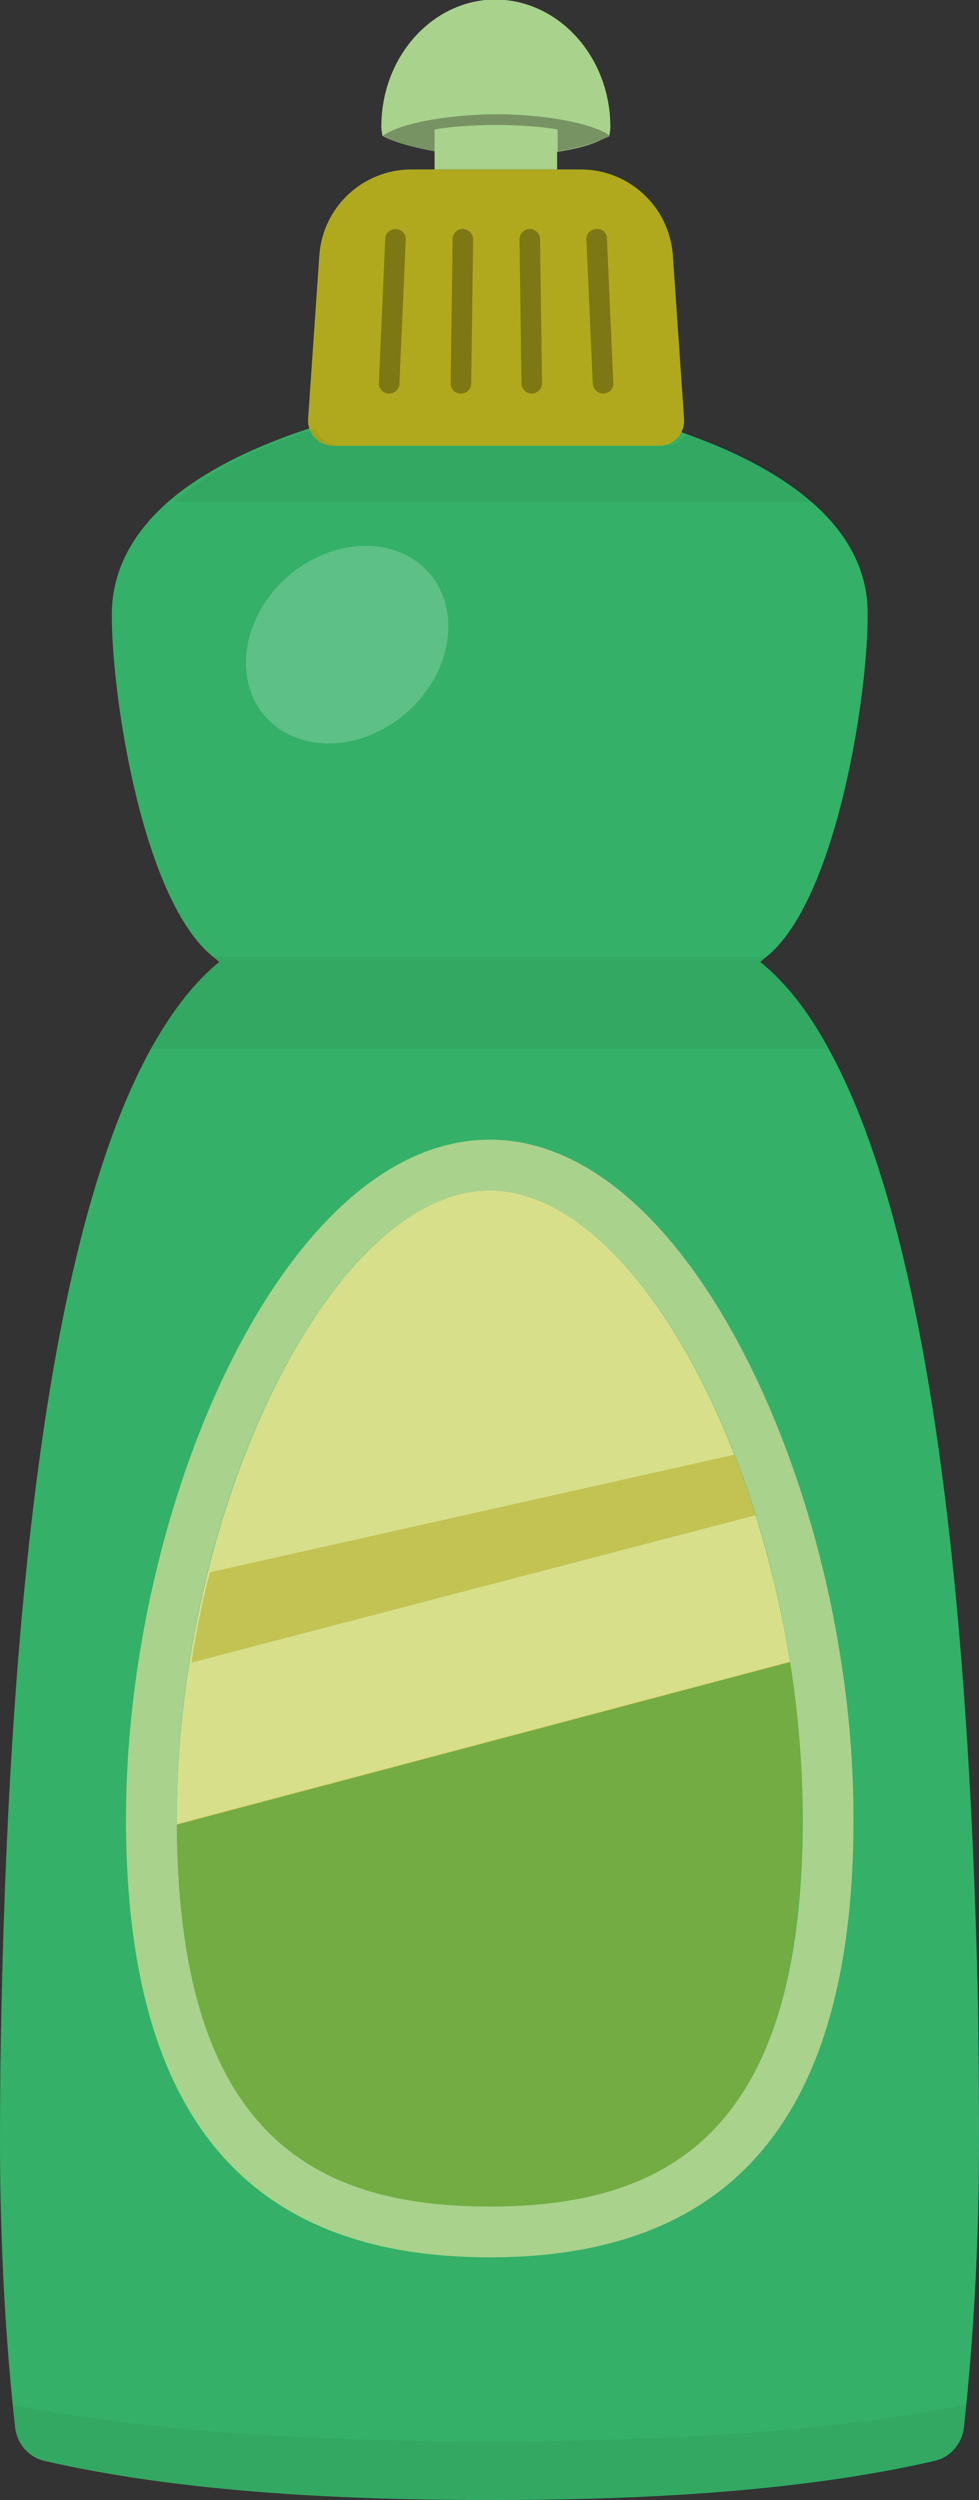
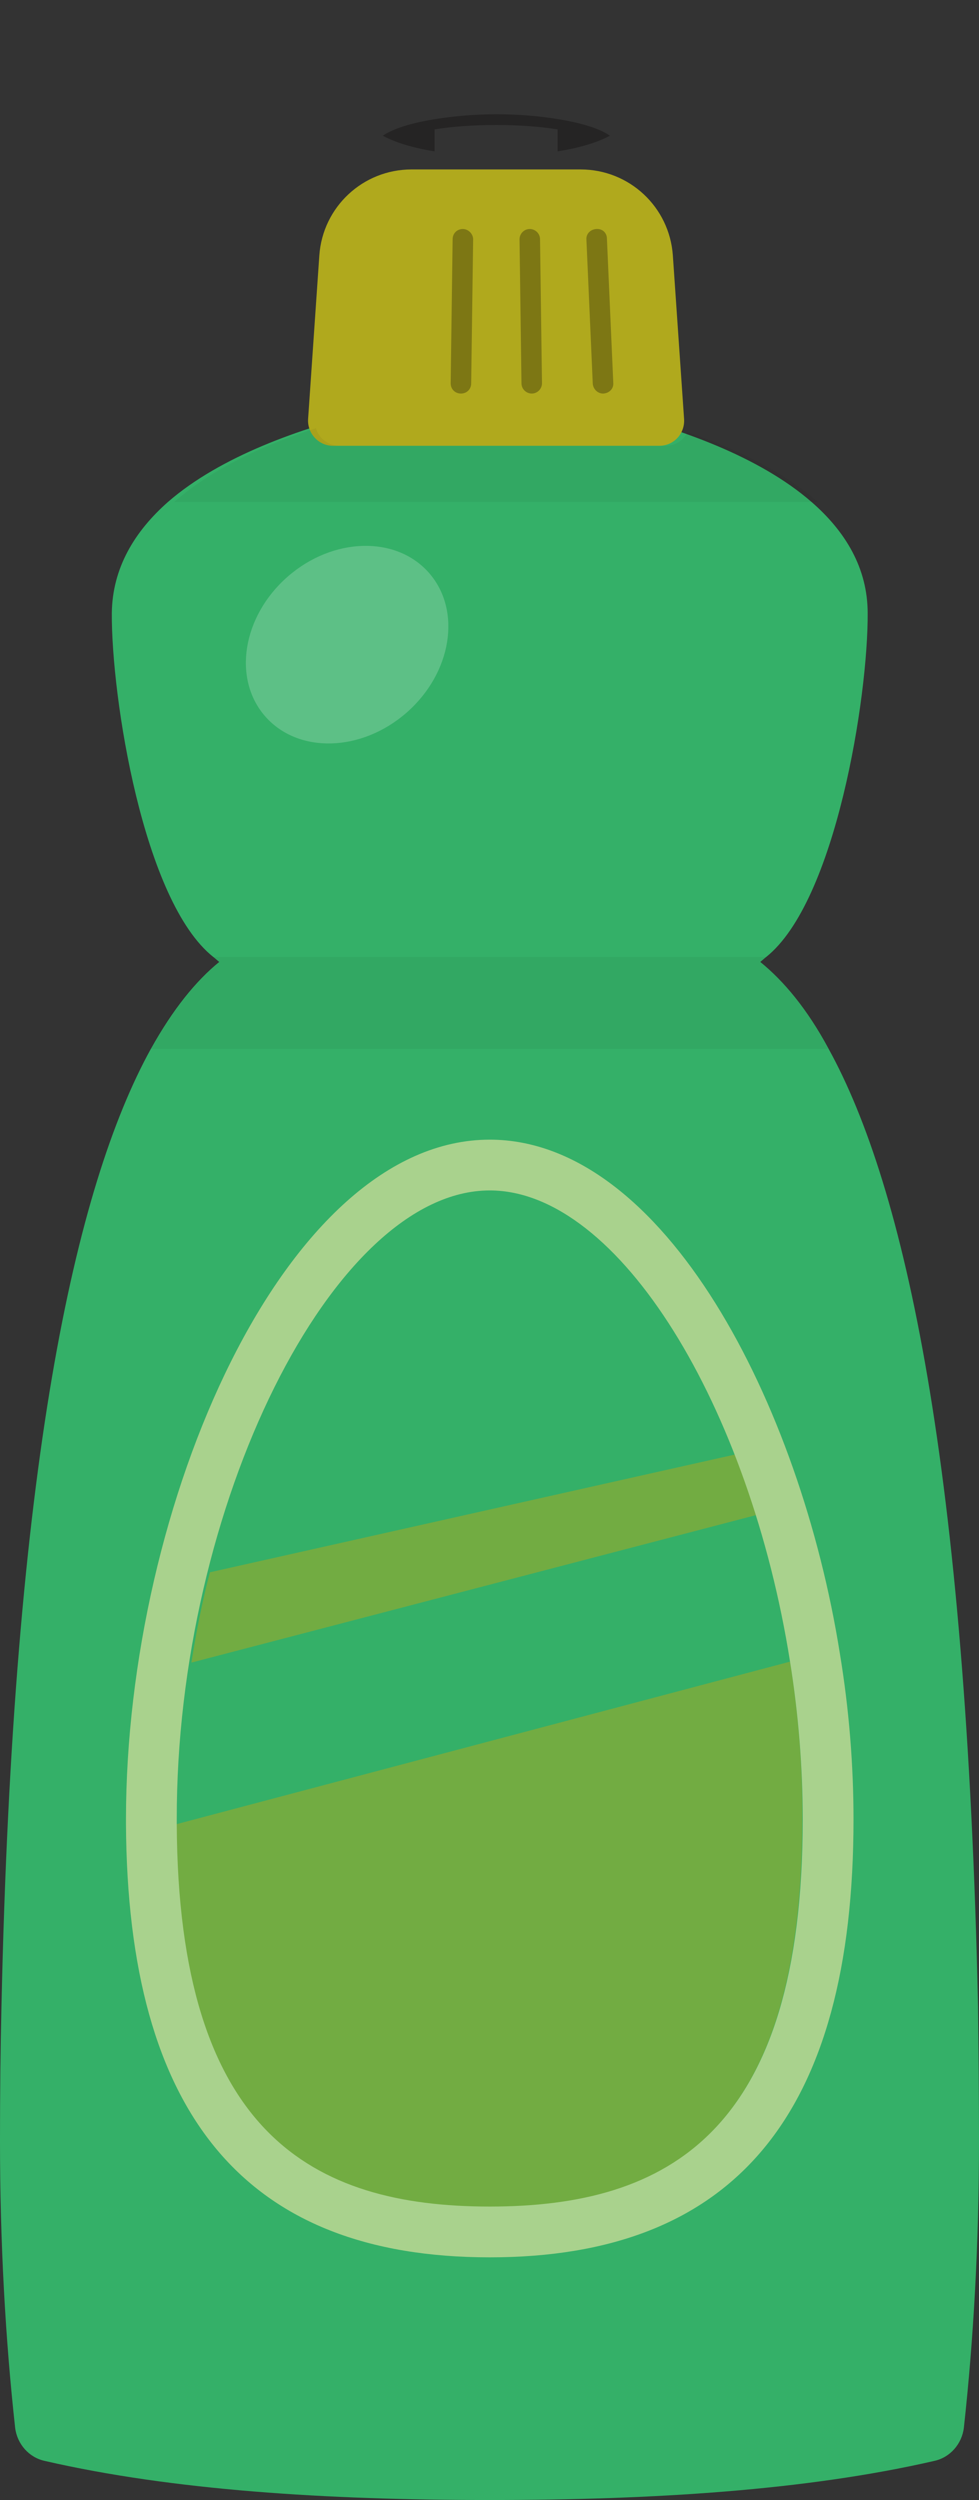
<svg xmlns="http://www.w3.org/2000/svg" version="1.1" id="_x36_" x="0px" y="0px" viewBox="0 0 200.5 512" style="enable-background:new 0 0 200.5 512;" xml:space="preserve">
  <rect x="0" y="0" width="200.5" height="512" fill="#333333" stroke="none" />
  <style type="text/css">
	.st0{fill:#34B068;}
	.st1{opacity:0.2;fill:#FFFFFF;}
	.st2{fill:#D7DF8A;}
	.st3{opacity:0.5;fill:#B0A91D;}
	.st4{fill:#B0A91D;}
	.st5{fill:#A9D28D;}
	.st6{opacity:0.3;fill:#040000;}
	.st7{opacity:5.000000e-02;fill:#040000;}
</style>
  <g>
    <path class="st0" d="M200.5,438.4c0,21-1.1,40.6-3.1,58.8c-0.4,3.3-2.8,6.1-6.1,6.8c-26.1,6-57.4,8-91,8s-65-2-91.1-8   c-3.3-0.7-5.7-3.5-6.1-6.8C1.1,479,0,459.4,0,438.4c0-9.6,0.1-18.7,0.3-27.5c2.4-110.5,15-167.8,30.6-196.1   c4.5-8.1,9.2-13.9,14-17.8c-0.4-0.3-0.8-0.7-1.2-1c-14.4-11.4-20.9-53.3-20.8-70.4c0.1-9.3,4.7-16.8,11.5-22.8   c21.6-18.8,65.9-22.9,65.9-22.9s44.3,4.1,65.9,22.9c6.9,6,11.5,13.5,11.5,22.8c0.1,17-6.5,59-20.8,70.4c-0.4,0.3-0.8,0.7-1.2,1   c4.8,3.9,9.6,9.6,14,17.8c15.6,28.3,28.2,85.6,30.6,196.1C200.4,419.6,200.5,428.8,200.5,438.4z" />
    <ellipse transform="matrix(0.752 -0.659 0.659 0.752 -69.365 79.615)" class="st1" cx="71.1" cy="132" rx="22.3" ry="18.5" />
-     <path class="st2" d="M100.3,243.8c-32.1,0-64.1,64.7-64.1,128.9c0,0.3,0,0.6,0,1l125.6-33.3C153.5,288.4,126.9,243.8,100.3,243.8z" />
    <g>
      <path class="st3" d="M150.9,297.8L43,322c-1.6,6-2.8,12.2-3.8,18.5l116-30.3C153.8,305.8,152.4,301.8,150.9,297.8z" />
      <path class="st3" d="M161.8,340.3L36.1,373.6c0.3,63.3,27.7,78.4,64.1,78.4c36.6,0,64.1-15.2,64.1-79.3    C164.4,361.7,163.5,350.9,161.8,340.3z" />
    </g>
    <path class="st4" d="M137.8,52.3c-0.7-9.9-8.9-17.6-18.9-17.6H84.3c-10,0-18.2,7.7-18.9,17.6l-2.3,33.5c-0.2,2.9,2.1,5.5,5.1,5.5   H135c3,0,5.3-2.5,5.1-5.5L137.8,52.3z" />
    <g>
      <path class="st5" d="M100.3,243.8c26.6,0,53.3,44.6,61.5,96.5c1.7,10.6,2.6,21.5,2.6,32.3c0,64.1-27.6,79.3-64.1,79.3    c-36.4,0-63.8-15.1-64.1-78.3c0-0.3,0-0.6,0-1C36.1,308.5,68.2,243.8,100.3,243.8 M100.3,233.4c-42,0-74.5,74.8-74.5,139.2    c0,0.3,0,0.6,0,0.9c0.3,59.7,24.6,88.8,74.5,88.8c50.1,0,74.5-29.3,74.5-89.7c0-11.1-0.9-22.5-2.8-34    C163.9,287.6,136,233.4,100.3,233.4L100.3,233.4z" />
-       <path class="st5" d="M125,26c0,0.6-0.1,1.2-0.2,1.8c0,0,0,0,0,0.1c-0.6,0.3-1.4,0.6-2.2,1c-2.3,1-5.2,1.7-8.5,2.2v3.6H89V31    c-3.3-0.6-6.2-1.3-8.5-2.2c-0.8-0.3-1.5-0.6-2.2-1v-0.1c-0.1-0.6-0.2-1.2-0.2-1.8c0-14.3,10.5-26,23.4-26C114.5,0,125,11.7,125,26    z" />
    </g>
    <g>
      <path class="st6" d="M124.9,27.8c-1.9-1.4-5.7-2.6-10.6-3.4c-3.7-0.6-7.9-1-12.6-1c-4.6,0-8.9,0.4-12.6,1c-5,0.8-8.7,2-10.7,3.4    C81,29.2,84.6,30.3,89,31v-4.5c3.7-0.6,8-0.9,12.6-0.9c4.6,0,8.9,0.3,12.6,0.9V31C118.6,30.3,122.3,29.2,124.9,27.8z" />
-       <path class="st6" d="M81.1,46.9C81.1,46.9,81,46.9,81.1,46.9c-1.2,0-2.2,0.9-2.2,2l-1.3,29.5c-0.1,1.2,0.9,2.2,2,2.2    c0,0,0.1,0,0.1,0c1.1,0,2.1-0.9,2.1-2l1.3-29.5C83.2,48,82.3,47,81.1,46.9z" />
      <path class="st6" d="M94.8,46.9c-1.2,0-2.1,0.9-2.1,2.1l-0.4,29.5c0,1.2,0.9,2.1,2.1,2.1c0,0,0,0,0,0c1.2,0,2.1-0.9,2.1-2.1    l0.4-29.5C96.9,47.9,95.9,46.9,94.8,46.9z" />
      <path class="st6" d="M108.5,46.9C108.5,46.9,108.5,46.9,108.5,46.9c-1.2,0-2.1,1-2.1,2.1l0.4,29.5c0,1.2,1,2.1,2.1,2.1    c0,0,0,0,0,0c1.2,0,2.1-1,2.1-2.1L110.6,49C110.6,47.8,109.6,46.9,108.5,46.9z" />
      <path class="st6" d="M124.3,48.9c0-1.2-0.9-2.1-2.2-2c-1.2,0.1-2.1,1-2,2.2l1.3,29.5c0.1,1.1,1,2,2.1,2c0,0,0.1,0,0.1,0    c1.2-0.1,2.1-1,2-2.2L124.3,48.9z" />
    </g>
    <g>
-       <path class="st7" d="M100.3,500c-35.9,0-69.4-1.9-97.7-7.5c0.2,1.6,0.3,3.1,0.5,4.6c0.4,3.3,2.8,6.1,6.1,6.8c26.1,6,57.4,8,91.1,8    c33.7,0,64.9-2,91-8c3.3-0.7,5.7-3.5,6.1-6.8c0.2-1.5,0.3-3.1,0.5-4.6C169.7,498.1,136.2,500,100.3,500z" />
      <path class="st7" d="M155.7,197c0.4-0.3,0.8-0.7,1.2-1H43.6c0.4,0.3,0.8,0.7,1.2,1c-4.9,3.9-9.6,9.6-14,17.8h138.8    C165.3,206.6,160.5,200.9,155.7,197z" />
      <path class="st7" d="M140.8,88.5c-0.8,1.7-2.5,2.8-4.5,2.8H69.5c-2.2,0-4.2-1.5-4.8-3.6c-10.6,3.4-21.3,8.3-29,15.1h131.8    C160.3,96.5,150.6,91.8,140.8,88.5z" />
    </g>
  </g>
</svg>